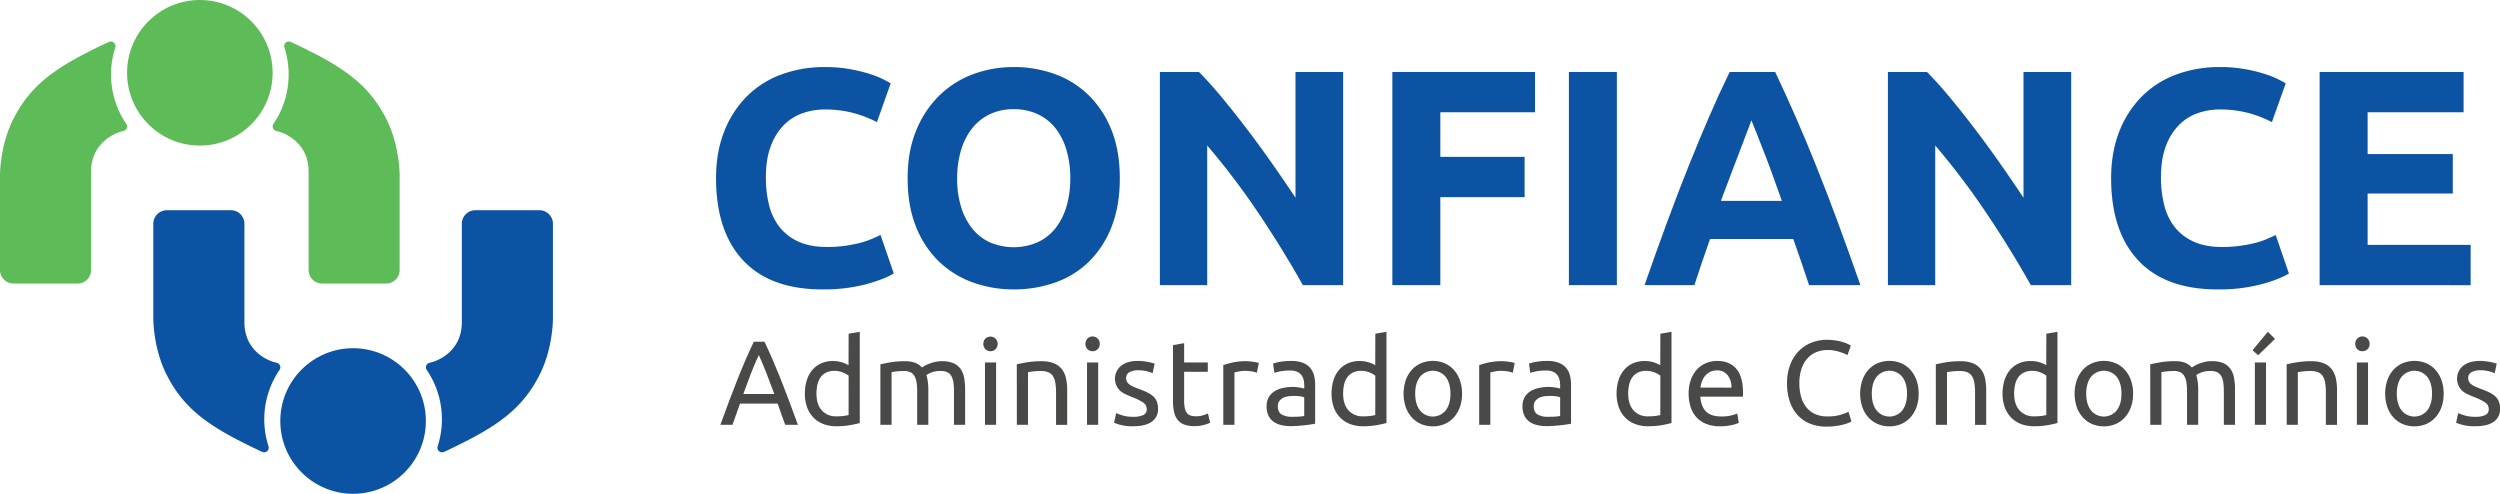
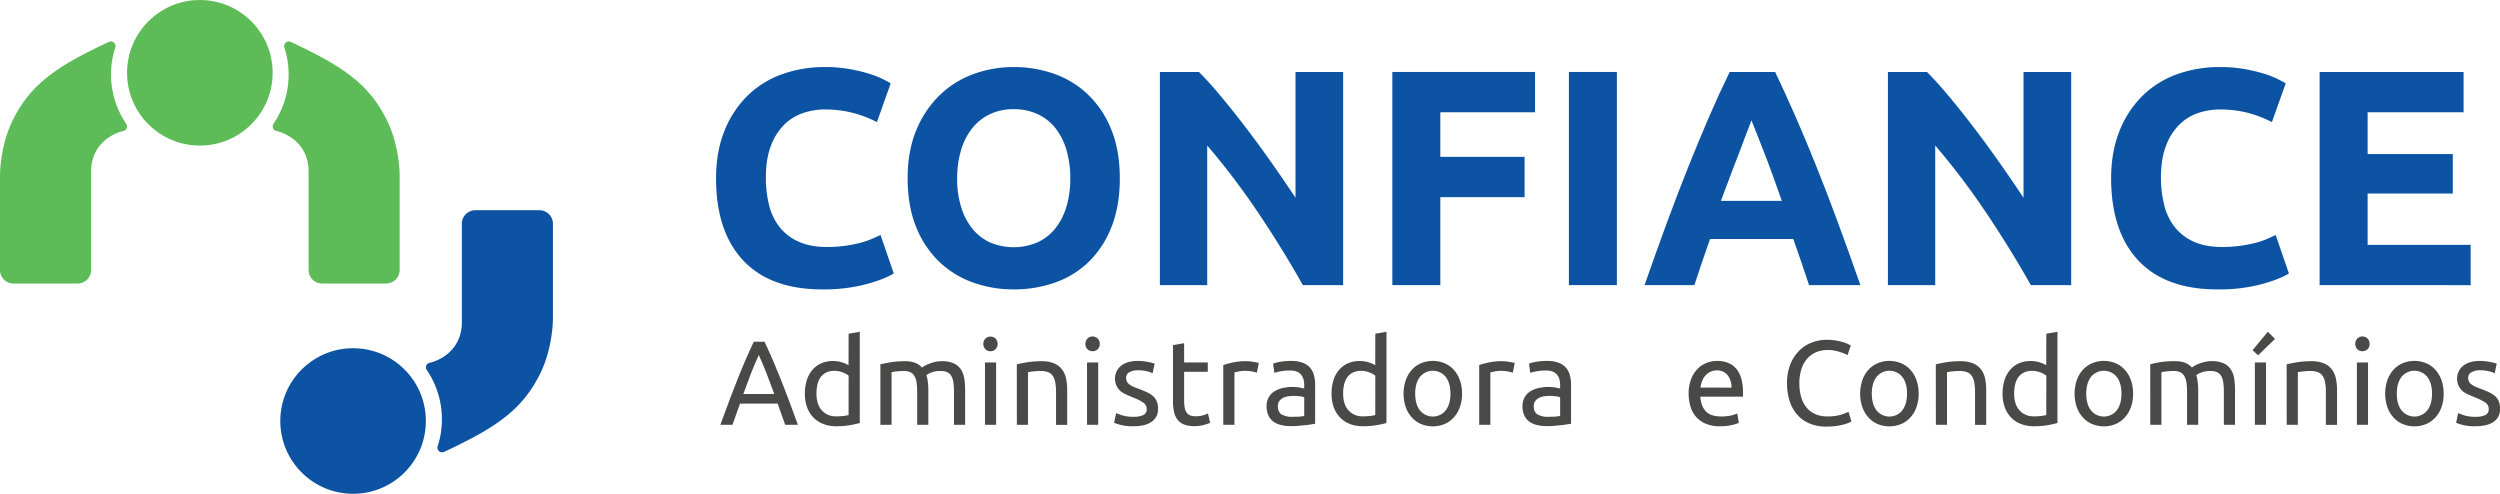
<svg xmlns="http://www.w3.org/2000/svg" viewBox="0 0 1585.09 313.08">
  <defs>
    <style>.cls-1{fill:#494948;}.cls-2{fill:#0c53a3;}.cls-3{fill:#5dbc58;}</style>
  </defs>
  <title>logo-site</title>
  <g id="Camada_2" data-name="Camada 2">
    <g id="Camada_1-2" data-name="Camada 1">
      <path class="cls-1" d="M497.86,269.34q-1.31-3.42-2.44-6.72t-2.35-6.73H469.2l-4.78,13.45h-7.68q3-8.35,5.7-15.46t5.21-13.49q2.53-6.39,5.05-12.2t5.24-11.52h6.77q2.73,5.7,5.24,11.52t5.06,12.2q2.53,6.38,5.2,13.49t5.7,15.46Zm-6.92-19.53q-2.43-6.62-4.83-12.81t-5-11.89q-2.67,5.7-5.06,11.89t-4.75,12.81Z" />
      <path class="cls-1" d="M538.06,211.58l7.07-1.21V268.2c-1.62.46-3.7.91-6.23,1.37a49.48,49.48,0,0,1-8.74.68,22.2,22.2,0,0,1-8.21-1.44,17.57,17.57,0,0,1-6.23-4.1,18,18,0,0,1-4-6.5,24.92,24.92,0,0,1-1.41-8.63,28,28,0,0,1,1.18-8.36,18.63,18.63,0,0,1,3.46-6.53,15.63,15.63,0,0,1,5.58-4.26,18,18,0,0,1,7.56-1.52,18.37,18.37,0,0,1,6,.91,19.15,19.15,0,0,1,3.91,1.75Zm0,26.6a14.54,14.54,0,0,0-3.72-2.05,14,14,0,0,0-5.32-1,11.42,11.42,0,0,0-5.21,1.1,9.63,9.63,0,0,0-3.53,3,12.71,12.71,0,0,0-2,4.6,25.35,25.35,0,0,0-.61,5.7q0,6.91,3.42,10.68a11.72,11.72,0,0,0,9.12,3.76,36.11,36.11,0,0,0,4.83-.26,23.86,23.86,0,0,0,3-.57Z" />
      <path class="cls-1" d="M558.2,231q2.43-.6,6.42-1.29a54.81,54.81,0,0,1,9.23-.68,17.47,17.47,0,0,1,6.39,1,11.39,11.39,0,0,1,4.33,3c.35-.25.91-.6,1.67-1.06a17.87,17.87,0,0,1,2.82-1.33,29.35,29.35,0,0,1,3.72-1.14,18.8,18.8,0,0,1,4.41-.49,17.87,17.87,0,0,1,7.45,1.33,10.68,10.68,0,0,1,4.52,3.76,14.62,14.62,0,0,1,2.2,5.78,43.48,43.48,0,0,1,.57,7.29v22.19h-7.07V248.67a44.85,44.85,0,0,0-.34-6,11.63,11.63,0,0,0-1.29-4.18,5.87,5.87,0,0,0-2.59-2.47,9.46,9.46,0,0,0-4.21-.8,15.68,15.68,0,0,0-5.89.95,11.4,11.4,0,0,0-3.16,1.71,25.42,25.42,0,0,1,.91,4.33,37.32,37.32,0,0,1,.31,4.94v22.19h-7.07V248.67a41.16,41.16,0,0,0-.38-6,12,12,0,0,0-1.33-4.18,5.85,5.85,0,0,0-2.58-2.47,9.31,9.31,0,0,0-4.14-.8c-.71,0-1.48,0-2.29.07l-2.31.19c-.74.08-1.41.17-2,.27s-1,.18-1.21.23v33.36H558.2Z" />
      <path class="cls-1" d="M628,222.68a4.54,4.54,0,0,1-3.23-1.26,5,5,0,0,1,0-6.76,4.8,4.8,0,0,1,6.46,0,5,5,0,0,1,0,6.76A4.51,4.51,0,0,1,628,222.68Zm3.57,46.66h-7.06V229.82h7.06Z" />
      <path class="cls-1" d="M644.69,231q2.43-.6,6.46-1.29a55.39,55.39,0,0,1,9.27-.68,20,20,0,0,1,7.83,1.33,12.16,12.16,0,0,1,5,3.72,14.51,14.51,0,0,1,2.63,5.74,33.71,33.71,0,0,1,.76,7.37v22.19h-7.07V248.67a33.6,33.6,0,0,0-.5-6.23,10.54,10.54,0,0,0-1.63-4.18,6.41,6.41,0,0,0-3-2.32,13.41,13.41,0,0,0-4.71-.72c-.76,0-1.55,0-2.36.07l-2.32.19c-.73.08-1.39.17-2,.27l-1.26.23v33.36h-7.06Z" />
      <path class="cls-1" d="M692.72,222.68a4.51,4.51,0,0,1-3.23-1.26,5,5,0,0,1,0-6.76,4.56,4.56,0,0,1,7.79,3.38,4.43,4.43,0,0,1-1.33,3.38A4.54,4.54,0,0,1,692.72,222.68Zm3.57,46.66h-7.07V229.82h7.07Z" />
      <path class="cls-1" d="M718.56,264.25a13.94,13.94,0,0,0,6.42-1.14,3.87,3.87,0,0,0,2.09-3.65,4.85,4.85,0,0,0-2.05-4.1,33,33,0,0,0-6.77-3.42c-1.52-.61-3-1.23-4.37-1.86a15.8,15.8,0,0,1-3.61-2.24,10.61,10.61,0,0,1,.54-15.93q3.87-3.07,10.56-3.07a31.15,31.15,0,0,1,3.34.18c1.12.13,2.16.28,3.12.46s1.81.37,2.54.57,1.31.38,1.71.53l-1.29,6.08a18.19,18.19,0,0,0-3.57-1.25,23,23,0,0,0-5.85-.65,10.87,10.87,0,0,0-5.17,1.18,3.9,3.9,0,0,0-2.2,3.69,5,5,0,0,0,.49,2.28,5.27,5.27,0,0,0,1.52,1.78,12.08,12.08,0,0,0,2.55,1.48c1,.46,2.23.94,3.64,1.45,1.88.71,3.55,1.4,5,2.09A15.63,15.63,0,0,1,731,251.1a9.22,9.22,0,0,1,2.4,3.31,12.1,12.1,0,0,1,.83,4.75,9.41,9.41,0,0,1-4.06,8.28q-4.06,2.82-11.59,2.81a30.39,30.39,0,0,1-8.21-.87,40.21,40.21,0,0,1-4-1.33l1.29-6.08c.81.3,2.1.76,3.88,1.37A22.31,22.31,0,0,0,718.56,264.25Z" />
      <path class="cls-1" d="M750.78,229.82h15v5.93h-15V254a21.49,21.49,0,0,0,.46,4.9,7.4,7.4,0,0,0,1.36,3,4.88,4.88,0,0,0,2.28,1.56,10.29,10.29,0,0,0,3.2.46,14.84,14.84,0,0,0,5.13-.73c1.29-.48,2.19-.82,2.69-1l1.37,5.85a25.42,25.42,0,0,1-3.72,1.33,21.28,21.28,0,0,1-6.08.8,18.28,18.28,0,0,1-6.65-1,9.61,9.61,0,0,1-4.22-3.08,12.31,12.31,0,0,1-2.24-5.05,33.32,33.32,0,0,1-.65-6.95V218.8l7.07-1.21Z" />
      <path class="cls-1" d="M790.22,229a20.51,20.51,0,0,1,2.09.11c.79.08,1.56.18,2.32.3l2.09.38a14.28,14.28,0,0,1,1.41.35l-1.22,6.15a24.8,24.8,0,0,0-2.77-.72,24.19,24.19,0,0,0-5-.42,18.36,18.36,0,0,0-3.91.42q-1.95.42-2.55.57v33.21h-7.07V231.49a50.75,50.75,0,0,1,6.23-1.71A40.25,40.25,0,0,1,790.22,229Z" />
      <path class="cls-1" d="M818.65,228.84a20.38,20.38,0,0,1,7.18,1.1,11.6,11.6,0,0,1,4.71,3.11,11.91,11.91,0,0,1,2.55,4.79,23.41,23.41,0,0,1,.76,6.12v24.7l-2.55.42c-1.09.17-2.32.34-3.68.49s-2.86.29-4.45.42-3.18.19-4.75.19a25.88,25.88,0,0,1-6.16-.69,13.65,13.65,0,0,1-4.86-2.16,9.87,9.87,0,0,1-3.19-3.92,13.69,13.69,0,0,1-1.14-5.85,11.21,11.21,0,0,1,1.33-5.62,10.52,10.52,0,0,1,3.61-3.8,16.84,16.84,0,0,1,5.32-2.13,28.69,28.69,0,0,1,6.38-.68,20.77,20.77,0,0,1,2.2.11c.76.08,1.49.18,2.17.3l1.79.35,1.06.23v-2a16.09,16.09,0,0,0-.38-3.46,7.87,7.87,0,0,0-1.37-3,7,7,0,0,0-2.7-2.13,10.59,10.59,0,0,0-4.44-.8,33.33,33.33,0,0,0-6.12.5,21.79,21.79,0,0,0-3.91,1l-.84-5.85a22,22,0,0,1,4.56-1.18A39.43,39.43,0,0,1,818.65,228.84Zm.6,35.41c1.68,0,3.16,0,4.45-.11a20.12,20.12,0,0,0,3.23-.42V251.94a9.29,9.29,0,0,0-2.47-.65,28.55,28.55,0,0,0-4.14-.26,27,27,0,0,0-3.38.22,10.71,10.71,0,0,0-3.27.95,7.06,7.06,0,0,0-2.47,2,5.2,5.2,0,0,0-1,3.31q0,3.79,2.43,5.28A12.65,12.65,0,0,0,819.25,264.25Z" />
      <path class="cls-1" d="M872,211.58l7.07-1.21V268.2c-1.63.46-3.7.91-6.24,1.37a49.32,49.32,0,0,1-8.74.68,22.15,22.15,0,0,1-8.2-1.44,17.61,17.61,0,0,1-6.24-4.1,18.26,18.26,0,0,1-4-6.5,25.16,25.16,0,0,1-1.4-8.63,28,28,0,0,1,1.18-8.36,18.61,18.61,0,0,1,3.45-6.53,15.67,15.67,0,0,1,5.59-4.26,17.93,17.93,0,0,1,7.56-1.52,18.27,18.27,0,0,1,6,.91,19,19,0,0,1,3.92,1.75Zm0,26.6a14.62,14.62,0,0,0-3.73-2.05,14,14,0,0,0-5.32-1,11.41,11.41,0,0,0-5.2,1.1,9.66,9.66,0,0,0-3.54,3,12.87,12.87,0,0,0-2,4.6,25.35,25.35,0,0,0-.61,5.7q0,6.91,3.42,10.68a11.72,11.72,0,0,0,9.12,3.76,36.32,36.32,0,0,0,4.83-.26,23.86,23.86,0,0,0,3-.57Z" />
      <path class="cls-1" d="M927,249.58a25,25,0,0,1-1.37,8.51,19.3,19.3,0,0,1-3.84,6.54,16.9,16.9,0,0,1-5.89,4.22,19.47,19.47,0,0,1-14.89,0,16.9,16.9,0,0,1-5.89-4.22,19.3,19.3,0,0,1-3.84-6.54,27,27,0,0,1,0-17,19.39,19.39,0,0,1,3.84-6.58,16.75,16.75,0,0,1,5.89-4.21,19.47,19.47,0,0,1,14.89,0,16.75,16.75,0,0,1,5.89,4.21,19.39,19.39,0,0,1,3.84,6.58A25.12,25.12,0,0,1,927,249.58Zm-7.37,0q0-6.68-3-10.6a10.49,10.49,0,0,0-16.34,0q-3,3.92-3,10.6t3,10.6a10.47,10.47,0,0,0,16.34,0Q919.65,256.28,919.65,249.58Z" />
      <path class="cls-1" d="M952.48,229a20.65,20.65,0,0,1,2.09.11c.79.08,1.56.18,2.32.3l2.09.38a13.24,13.24,0,0,1,1.4.35l-1.21,6.15a24.51,24.51,0,0,0-2.78-.72,24.15,24.15,0,0,0-5-.42,18.45,18.45,0,0,0-3.92.42c-1.29.28-2.14.47-2.54.57v33.21h-7.07V231.49a50.75,50.75,0,0,1,6.23-1.71A40.19,40.19,0,0,1,952.48,229Z" />
      <path class="cls-1" d="M980.9,228.84a20.44,20.44,0,0,1,7.19,1.1,11.6,11.6,0,0,1,4.71,3.11,11.77,11.77,0,0,1,2.54,4.79,23,23,0,0,1,.76,6.12v24.7l-2.54.42c-1.09.17-2.32.34-3.69.49s-2.85.29-4.44.42-3.19.19-4.75.19a25.82,25.82,0,0,1-6.16-.69,13.5,13.5,0,0,1-4.86-2.16,9.89,9.89,0,0,1-3.2-3.92,13.69,13.69,0,0,1-1.14-5.85,11.31,11.31,0,0,1,1.33-5.62,10.61,10.61,0,0,1,3.61-3.8,16.94,16.94,0,0,1,5.32-2.13,28.84,28.84,0,0,1,6.39-.68,20.9,20.9,0,0,1,2.2.11c.76.08,1.48.18,2.17.3l1.78.35,1.07.23v-2a16.09,16.09,0,0,0-.38-3.46,8,8,0,0,0-1.37-3,7,7,0,0,0-2.7-2.13,10.59,10.59,0,0,0-4.44-.8,33.26,33.26,0,0,0-6.12.5,22,22,0,0,0-3.92,1l-.83-5.85A22,22,0,0,1,974,229.4,39.39,39.39,0,0,1,980.9,228.84Zm.61,35.41c1.67,0,3.16,0,4.45-.11a20.12,20.12,0,0,0,3.23-.42V251.94a9.29,9.29,0,0,0-2.47-.65,28.55,28.55,0,0,0-4.14-.26,27.11,27.11,0,0,0-3.39.22,10.56,10.56,0,0,0-3.26.95,7,7,0,0,0-2.47,2,5.2,5.2,0,0,0-1,3.31q0,3.79,2.43,5.28A12.62,12.62,0,0,0,981.51,264.25Z" />
-       <path class="cls-1" d="M1052.72,211.58l7.07-1.21V268.2c-1.62.46-3.7.91-6.23,1.37a49.48,49.48,0,0,1-8.74.68,22.2,22.2,0,0,1-8.21-1.44,17.57,17.57,0,0,1-6.23-4.1,18,18,0,0,1-4-6.5,24.92,24.92,0,0,1-1.41-8.63,28,28,0,0,1,1.18-8.36,18.63,18.63,0,0,1,3.46-6.53,15.63,15.63,0,0,1,5.58-4.26,18,18,0,0,1,7.57-1.52,18.31,18.31,0,0,1,6,.91,18.89,18.89,0,0,1,3.91,1.75Zm0,26.6a14.54,14.54,0,0,0-3.72-2.05,14,14,0,0,0-5.32-1,11.42,11.42,0,0,0-5.21,1.1,9.63,9.63,0,0,0-3.53,3,13.07,13.07,0,0,0-2,4.6,25.94,25.94,0,0,0-.61,5.7q0,6.91,3.42,10.68a11.72,11.72,0,0,0,9.12,3.76,36.11,36.11,0,0,0,4.83-.26,23.86,23.86,0,0,0,3-.57Z" />
      <path class="cls-1" d="M1070.66,249.66a25.08,25.08,0,0,1,1.52-9.16,19.17,19.17,0,0,1,4-6.5,16.43,16.43,0,0,1,5.78-3.87,18.08,18.08,0,0,1,6.69-1.29q8,0,12.23,5t4.26,15.16v1.18a10.81,10.81,0,0,1-.08,1.33h-27q.45,6.16,3.57,9.35t9.73,3.19a26,26,0,0,0,6.27-.64,22.56,22.56,0,0,0,3.84-1.26l1,5.93a20.29,20.29,0,0,1-4.52,1.44,31.94,31.94,0,0,1-7.33.76,23.43,23.43,0,0,1-8.93-1.55,16.7,16.7,0,0,1-6.2-4.3,17.57,17.57,0,0,1-3.61-6.5A27.58,27.58,0,0,1,1070.66,249.66Zm27.13-3.88a11.83,11.83,0,0,0-2.4-7.86,8.21,8.21,0,0,0-6.8-3.08,9.35,9.35,0,0,0-4.29.95,10.15,10.15,0,0,0-3.16,2.47,11.38,11.38,0,0,0-2,3.49,17.24,17.24,0,0,0-1,4Z" />
      <path class="cls-1" d="M1157.83,270.48a26.92,26.92,0,0,1-10.11-1.82,21.58,21.58,0,0,1-7.83-5.32,24,24,0,0,1-5.05-8.63,35.62,35.62,0,0,1-1.79-11.74,32,32,0,0,1,2-11.74,25.59,25.59,0,0,1,5.44-8.63,23,23,0,0,1,8-5.32,26.06,26.06,0,0,1,9.73-1.82,35.1,35.1,0,0,1,5.89.45,36.84,36.84,0,0,1,4.56,1.07,21.87,21.87,0,0,1,3.15,1.21,16.32,16.32,0,0,1,1.67.92l-2.13,6.08a10.76,10.76,0,0,0-2-1c-.86-.36-1.84-.71-2.93-1.07a27.45,27.45,0,0,0-3.57-.87,22.28,22.28,0,0,0-3.91-.34,18.86,18.86,0,0,0-7.53,1.44,15.68,15.68,0,0,0-5.7,4.18,19,19,0,0,0-3.61,6.65,28.91,28.91,0,0,0-1.25,8.78,31.2,31.2,0,0,0,1.1,8.59,18.79,18.79,0,0,0,3.31,6.65,14.76,14.76,0,0,0,5.51,4.29,18.17,18.17,0,0,0,7.71,1.52A28.32,28.32,0,0,0,1167,263a36.42,36.42,0,0,0,5-1.9l1.9,6.08a10.8,10.8,0,0,1-1.9.95,25.22,25.22,0,0,1-3.42,1.1,42.89,42.89,0,0,1-4.79.91A42.09,42.09,0,0,1,1157.83,270.48Z" />
      <path class="cls-1" d="M1216.5,249.58a25,25,0,0,1-1.37,8.51,19.3,19.3,0,0,1-3.84,6.54,16.9,16.9,0,0,1-5.89,4.22,19.47,19.47,0,0,1-14.89,0,16.9,16.9,0,0,1-5.89-4.22,19.3,19.3,0,0,1-3.84-6.54,27,27,0,0,1,0-17,19.39,19.39,0,0,1,3.84-6.58,16.75,16.75,0,0,1,5.89-4.21,19.47,19.47,0,0,1,14.89,0,16.75,16.75,0,0,1,5.89,4.21,19.39,19.39,0,0,1,3.84,6.58A25.12,25.12,0,0,1,1216.5,249.58Zm-7.37,0q0-6.68-3-10.6a10.49,10.49,0,0,0-16.34,0q-3,3.92-3,10.6t3,10.6a10.47,10.47,0,0,0,16.34,0Q1209.12,256.28,1209.13,249.58Z" />
      <path class="cls-1" d="M1227.37,231q2.43-.6,6.46-1.29a55.39,55.39,0,0,1,9.27-.68,20,20,0,0,1,7.83,1.33,12.16,12.16,0,0,1,5,3.72,14.37,14.37,0,0,1,2.63,5.74,33.71,33.71,0,0,1,.76,7.37v22.19h-7.07V248.67a33.6,33.6,0,0,0-.5-6.23,10.54,10.54,0,0,0-1.63-4.18,6.41,6.41,0,0,0-3-2.32,13.41,13.41,0,0,0-4.71-.72c-.76,0-1.55,0-2.36.07l-2.32.19c-.73.08-1.39.17-2,.27l-1.26.23v33.36h-7.06Z" />
      <path class="cls-1" d="M1297.44,211.58l7.06-1.21V268.2c-1.62.46-3.69.91-6.23,1.37a49.32,49.32,0,0,1-8.74.68,22.15,22.15,0,0,1-8.2-1.44,17.61,17.61,0,0,1-6.24-4.1,18.26,18.26,0,0,1-4-6.5,24.92,24.92,0,0,1-1.4-8.63,28.34,28.34,0,0,1,1.17-8.36,18.79,18.79,0,0,1,3.46-6.53,15.58,15.58,0,0,1,5.59-4.26,17.93,17.93,0,0,1,7.56-1.52,18.27,18.27,0,0,1,6,.91,19,19,0,0,1,3.92,1.75Zm0,26.6a14.62,14.62,0,0,0-3.73-2.05,14,14,0,0,0-5.32-1,11.41,11.41,0,0,0-5.2,1.1,9.66,9.66,0,0,0-3.54,3,12.87,12.87,0,0,0-2,4.6,25.35,25.35,0,0,0-.61,5.7q0,6.91,3.42,10.68a11.72,11.72,0,0,0,9.12,3.76,36.32,36.32,0,0,0,4.83-.26,23.86,23.86,0,0,0,3-.57Z" />
      <path class="cls-1" d="M1352.46,249.58a25,25,0,0,1-1.37,8.51,19.3,19.3,0,0,1-3.84,6.54,16.87,16.87,0,0,1-5.88,4.22,19.49,19.49,0,0,1-14.9,0,16.9,16.9,0,0,1-5.89-4.22,19.3,19.3,0,0,1-3.84-6.54,27,27,0,0,1,0-17,19.39,19.39,0,0,1,3.84-6.58,16.75,16.75,0,0,1,5.89-4.21,19.49,19.49,0,0,1,14.9,0,16.71,16.71,0,0,1,5.88,4.21,19.39,19.39,0,0,1,3.84,6.58A25.12,25.12,0,0,1,1352.46,249.58Zm-7.37,0q0-6.68-3-10.6a10.49,10.49,0,0,0-16.34,0q-3,3.92-3,10.6t3,10.6a10.47,10.47,0,0,0,16.34,0Q1345.09,256.28,1345.09,249.58Z" />
-       <path class="cls-1" d="M1363.33,231q2.43-.6,6.42-1.29A54.81,54.81,0,0,1,1379,229a17.5,17.5,0,0,1,6.39,1,11.39,11.39,0,0,1,4.33,3c.35-.25.91-.6,1.67-1.06a18.15,18.15,0,0,1,2.81-1.33,30,30,0,0,1,3.73-1.14,18.74,18.74,0,0,1,4.41-.49,17.79,17.79,0,0,1,7.44,1.33,10.65,10.65,0,0,1,4.53,3.76,14.78,14.78,0,0,1,2.2,5.78,43.48,43.48,0,0,1,.57,7.29v22.19H1410V248.67a44.85,44.85,0,0,0-.34-6,11.63,11.63,0,0,0-1.29-4.18,5.93,5.93,0,0,0-2.59-2.47,9.49,9.49,0,0,0-4.21-.8,15.68,15.68,0,0,0-5.89.95,11.4,11.4,0,0,0-3.16,1.71,25.42,25.42,0,0,1,.91,4.33,37.32,37.32,0,0,1,.31,4.94v22.19h-7.07V248.67a41.16,41.16,0,0,0-.38-6,12,12,0,0,0-1.33-4.18,5.9,5.9,0,0,0-2.58-2.47,9.33,9.33,0,0,0-4.15-.8c-.71,0-1.47,0-2.28.07l-2.31.19c-.74.08-1.41.17-2,.27s-1,.18-1.21.23v33.36h-7.07Z" />
+       <path class="cls-1" d="M1363.33,231A54.81,54.81,0,0,1,1379,229a17.5,17.5,0,0,1,6.39,1,11.39,11.39,0,0,1,4.33,3c.35-.25.91-.6,1.67-1.06a18.15,18.15,0,0,1,2.81-1.33,30,30,0,0,1,3.73-1.14,18.74,18.74,0,0,1,4.41-.49,17.79,17.79,0,0,1,7.44,1.33,10.65,10.65,0,0,1,4.53,3.76,14.78,14.78,0,0,1,2.2,5.78,43.48,43.48,0,0,1,.57,7.29v22.19H1410V248.67a44.85,44.85,0,0,0-.34-6,11.63,11.63,0,0,0-1.29-4.18,5.93,5.93,0,0,0-2.59-2.47,9.49,9.49,0,0,0-4.21-.8,15.68,15.68,0,0,0-5.89.95,11.4,11.4,0,0,0-3.16,1.71,25.42,25.42,0,0,1,.91,4.33,37.32,37.32,0,0,1,.31,4.94v22.19h-7.07V248.67a41.16,41.16,0,0,0-.38-6,12,12,0,0,0-1.33-4.18,5.9,5.9,0,0,0-2.58-2.47,9.33,9.33,0,0,0-4.15-.8c-.71,0-1.47,0-2.28.07l-2.31.19c-.74.08-1.41.17-2,.27s-1,.18-1.21.23v33.36h-7.07Z" />
      <path class="cls-1" d="M1442.44,214.85l-10.71,10.41-3.57-3.19,9.72-11.7Zm-5.7,54.49h-7.06V229.82h7.06Z" />
      <path class="cls-1" d="M1449.82,231q2.43-.6,6.46-1.29a55.39,55.39,0,0,1,9.27-.68,19.9,19.9,0,0,1,7.82,1.33,12.12,12.12,0,0,1,5,3.72,14.51,14.51,0,0,1,2.63,5.74,33.71,33.71,0,0,1,.76,7.37v22.19h-7.07V248.67a33.6,33.6,0,0,0-.5-6.23,10.54,10.54,0,0,0-1.63-4.18,6.41,6.41,0,0,0-3-2.32,13.41,13.41,0,0,0-4.71-.72c-.76,0-1.55,0-2.36.07l-2.32.19c-.73.08-1.39.17-2,.27l-1.26.23v33.36h-7.06Z" />
      <path class="cls-1" d="M1497.85,222.68a4.51,4.51,0,0,1-3.23-1.26,5,5,0,0,1,0-6.76,4.56,4.56,0,0,1,7.79,3.38,4.43,4.43,0,0,1-1.33,3.38A4.54,4.54,0,0,1,1497.85,222.68Zm3.57,46.66h-7.07V229.82h7.07Z" />
      <path class="cls-1" d="M1549.37,249.58a25,25,0,0,1-1.36,8.51,19.63,19.63,0,0,1-3.84,6.54,17,17,0,0,1-5.89,4.22,19.49,19.49,0,0,1-14.9,0,17,17,0,0,1-5.89-4.22,19.46,19.46,0,0,1-3.84-6.54,27.18,27.18,0,0,1,0-17,19.55,19.55,0,0,1,3.84-6.58,16.84,16.84,0,0,1,5.89-4.21,19.49,19.49,0,0,1,14.9,0,16.84,16.84,0,0,1,5.89,4.21,19.72,19.72,0,0,1,3.84,6.58A25.12,25.12,0,0,1,1549.37,249.58Zm-7.37,0q0-6.68-3-10.6a10.49,10.49,0,0,0-16.34,0q-3,3.92-3,10.6t3,10.6a10.47,10.47,0,0,0,16.34,0Q1542,256.28,1542,249.58Z" />
      <path class="cls-1" d="M1569.44,264.25a13.92,13.92,0,0,0,6.42-1.14,3.87,3.87,0,0,0,2.09-3.65,4.85,4.85,0,0,0-2-4.1,33,33,0,0,0-6.77-3.42c-1.52-.61-3-1.23-4.37-1.86a15.8,15.8,0,0,1-3.61-2.24,10.61,10.61,0,0,1,.54-15.93q3.87-3.07,10.56-3.07a31.15,31.15,0,0,1,3.34.18c1.12.13,2.16.28,3.12.46s1.81.37,2.54.57,1.31.38,1.71.53l-1.29,6.08a18.19,18.19,0,0,0-3.57-1.25,23,23,0,0,0-5.85-.65,10.87,10.87,0,0,0-5.17,1.18,3.9,3.9,0,0,0-2.2,3.69,5,5,0,0,0,.49,2.28,5.27,5.27,0,0,0,1.52,1.78,12.34,12.34,0,0,0,2.55,1.48c1,.46,2.23.94,3.64,1.45,1.88.71,3.55,1.4,5,2.09a15.63,15.63,0,0,1,3.76,2.39,9.22,9.22,0,0,1,2.4,3.31,12.1,12.1,0,0,1,.83,4.75,9.41,9.41,0,0,1-4.06,8.28q-4.07,2.82-11.59,2.81a30.39,30.39,0,0,1-8.21-.87,40.21,40.21,0,0,1-4-1.33l1.29-6.08c.81.3,2.1.76,3.88,1.37A22.31,22.31,0,0,0,1569.44,264.25Z" />
      <path class="cls-2" d="M521.47,183.5q-33,0-50.22-18.33T454,113.1q0-16.77,5.26-29.93a64.4,64.4,0,0,1,14.43-22.23,60.27,60.27,0,0,1,21.84-13.75A78.77,78.77,0,0,1,523,42.51a88.67,88.67,0,0,1,15.6,1.27,101,101,0,0,1,12.28,2.93,60.15,60.15,0,0,1,8.78,3.41c2.34,1.17,4,2.08,5.07,2.73L556,77.42a73.51,73.51,0,0,0-14.53-5.66,69.24,69.24,0,0,0-18.81-2.34,41.56,41.56,0,0,0-13.75,2.34A31.17,31.17,0,0,0,497,79.27a37.38,37.38,0,0,0-8.28,13.36q-3.13,8.19-3.12,19.89a71.19,71.19,0,0,0,2,17.45,37.12,37.12,0,0,0,6.63,13.94,31.88,31.88,0,0,0,12,9.27q7.39,3.4,17.94,3.41a81.78,81.78,0,0,0,11.89-.78,89.64,89.64,0,0,0,9.36-1.85,50.23,50.23,0,0,0,7.22-2.44c2.07-.91,4-1.76,5.65-2.54l8.39,24.38q-6.44,3.9-18.14,7A105.71,105.71,0,0,1,521.47,183.5Z" />
      <path class="cls-2" d="M710,113.1q0,17.36-5.17,30.52a62.92,62.92,0,0,1-14.13,22A58.08,58.08,0,0,1,669.37,179a77.55,77.55,0,0,1-26.61,4.49A75.56,75.56,0,0,1,616.63,179a60.13,60.13,0,0,1-21.45-13.35,62.43,62.43,0,0,1-14.43-22q-5.26-13.16-5.27-30.52t5.46-30.52a65.12,65.12,0,0,1,14.72-22.13A60.62,60.62,0,0,1,617.11,47a73.72,73.72,0,0,1,25.65-4.49A75.64,75.64,0,0,1,668.89,47a59.5,59.5,0,0,1,21.45,13.45,63.64,63.64,0,0,1,14.43,22.13Q710,95.75,710,113.1Zm-103.15,0A61.6,61.6,0,0,0,609.31,131a41.13,41.13,0,0,0,7,13.75,31,31,0,0,0,11.22,8.87,38.39,38.39,0,0,0,30.32,0,30.88,30.88,0,0,0,11.31-8.87,41.13,41.13,0,0,0,7-13.75,61.59,61.59,0,0,0,2.44-17.94,62.63,62.63,0,0,0-2.44-18,41.12,41.12,0,0,0-7-13.84,31,31,0,0,0-11.31-8.87,35.54,35.54,0,0,0-15.11-3.12,34.29,34.29,0,0,0-15.21,3.22,31.91,31.91,0,0,0-11.22,9,41,41,0,0,0-7,13.84A61.87,61.87,0,0,0,606.88,113.1Z" />
      <path class="cls-2" d="M826.06,180.77Q813,157.57,797.78,134.94a465.63,465.63,0,0,0-32.37-42.7v88.53h-30V45.63h24.76q6.45,6.43,14.24,15.8t15.89,20q8.1,10.62,16.09,22t15,21.94V45.63H851.6V180.77Z" />
      <path class="cls-2" d="M882.8,180.77V45.63h90.48V71.18H913.22V99.45h53.43V125H913.22v55.77Z" />
      <path class="cls-2" d="M994.73,45.63h30.42V180.77H994.73Z" />
      <path class="cls-2" d="M1147,180.77q-2.27-7.05-4.85-14.47T1137,151.52h-52.77q-2.57,7.39-5.13,14.82t-4.79,14.43H1042.7q7.62-21.84,14.47-40.37t13.4-34.9q6.56-16.38,12.91-31.11t13.2-28.76h28.84q6.66,14,13.12,28.76t13,31.11q6.57,16.38,13.42,34.9t14.5,40.37ZM1110.46,76.25q-1,2.94-3,8T1103,96q-2.49,6.63-5.59,14.62t-6.29,16.75h38.64q-3.11-8.79-6-16.8t-5.52-14.65q-2.62-6.65-4.59-11.71T1110.46,76.25Z" />
      <path class="cls-2" d="M1287.62,180.77q-13.08-23.21-28.28-45.83A465.63,465.63,0,0,0,1227,92.24v88.53h-30V45.63h24.77q6.43,6.43,14.23,15.8t15.89,20q8.1,10.62,16.09,22t15,21.94V45.63h30.23V180.77Z" />
      <path class="cls-2" d="M1406,183.5q-33,0-50.21-18.33t-17.26-52.07q0-16.77,5.26-29.93a64.42,64.42,0,0,1,14.44-22.23A60.15,60.15,0,0,1,1380,47.19a78.81,78.81,0,0,1,27.5-4.68,88.59,88.59,0,0,1,15.6,1.27,100.54,100.54,0,0,1,12.28,2.93,60.15,60.15,0,0,1,8.78,3.41q3.51,1.76,5.07,2.73l-8.77,24.57A74,74,0,0,0,1426,71.76a69.37,69.37,0,0,0-18.82-2.34,41.6,41.6,0,0,0-13.75,2.34,31.14,31.14,0,0,0-11.89,7.51,37.39,37.39,0,0,0-8.29,13.36q-3.12,8.19-3.12,19.89a70.7,70.7,0,0,0,2.05,17.45,36.82,36.82,0,0,0,6.63,13.94,31.85,31.85,0,0,0,12,9.27q7.41,3.4,17.94,3.41a81.68,81.68,0,0,0,11.89-.78A89.12,89.12,0,0,0,1430,154a49.81,49.81,0,0,0,7.22-2.44q3.12-1.36,5.65-2.54l8.39,24.38q-6.43,3.9-18.14,7A105.6,105.6,0,0,1,1406,183.5Z" />
      <path class="cls-2" d="M1470.72,180.77V45.63H1562V71.18h-60.84V97.7h54v25h-54v32.56h65.32v25.55Z" />
      <path class="cls-3" d="M70.4,47.2a55.52,55.52,0,0,1,2.67-17.05,2.92,2.92,0,0,0-3.82-3.65l-.06,0c-3.77,1.72-8.8,4.14-15.5,7.59C28.91,46.86,17.1,58.43,8.43,75.53S0,111.4,0,111.4v59.81a8.58,8.58,0,0,0,8.58,8.57h40.6a8.56,8.56,0,0,0,8.58-8.58c0-16.65,0-52.56,0-62.45C57.79,89.81,74,84,77.42,83.27a10.86,10.86,0,0,0,1.22-.34,2.93,2.93,0,0,0,1.41-4.39A55.43,55.43,0,0,1,70.4,47.2Z" />
      <path class="cls-3" d="M183,47.2a55.52,55.52,0,0,0-2.67-17.05,2.91,2.91,0,0,1,3.82-3.65l.05,0c3.77,1.72,8.8,4.14,15.5,7.59,24.79,12.75,36.6,24.32,45.27,41.42s8.42,35.87,8.42,35.87v59.81a8.57,8.57,0,0,1-8.57,8.57H204.23a8.56,8.56,0,0,1-8.57-8.58c0-16.65,0-52.56,0-62.45,0-18.94-16.16-24.73-19.63-25.48a10.3,10.3,0,0,1-1.22-.34,2.93,2.93,0,0,1-1.42-4.39A55.44,55.44,0,0,0,183,47.2Z" />
      <circle class="cls-3" cx="126.71" cy="46.15" r="46.15" />
      <path class="cls-2" d="M280.18,265.88a55.56,55.56,0,0,1-2.67,17.05,2.92,2.92,0,0,0,3.82,3.65l.06,0c3.77-1.71,8.79-4.14,15.49-7.58,24.79-12.76,36.6-24.32,45.27-41.42s8.43-35.87,8.43-35.87V141.87a8.58,8.58,0,0,0-8.58-8.58H301.39a8.57,8.57,0,0,0-8.57,8.59c0,16.64,0,52.56,0,62.44,0,19-16.16,24.74-19.63,25.49a9.09,9.09,0,0,0-1.22.34,2.93,2.93,0,0,0-1.42,4.39A55.34,55.34,0,0,1,280.18,265.88Z" />
-       <path class="cls-2" d="M167.56,265.88a55.56,55.56,0,0,0,2.67,17.05,2.92,2.92,0,0,1-3.82,3.65l0,0c-3.78-1.71-8.8-4.14-15.5-7.58-24.79-12.76-36.6-24.32-45.27-41.42s-8.43-35.87-8.43-35.87V141.87a8.58,8.58,0,0,1,8.58-8.58h40.61a8.57,8.57,0,0,1,8.57,8.59c0,16.64,0,52.56,0,62.44,0,19,16.16,24.74,19.63,25.49a8.69,8.69,0,0,1,1.22.34,2.93,2.93,0,0,1,1.42,4.39A55.42,55.42,0,0,0,167.56,265.88Z" />
      <circle class="cls-2" cx="223.87" cy="266.93" r="46.15" />
    </g>
  </g>
</svg>